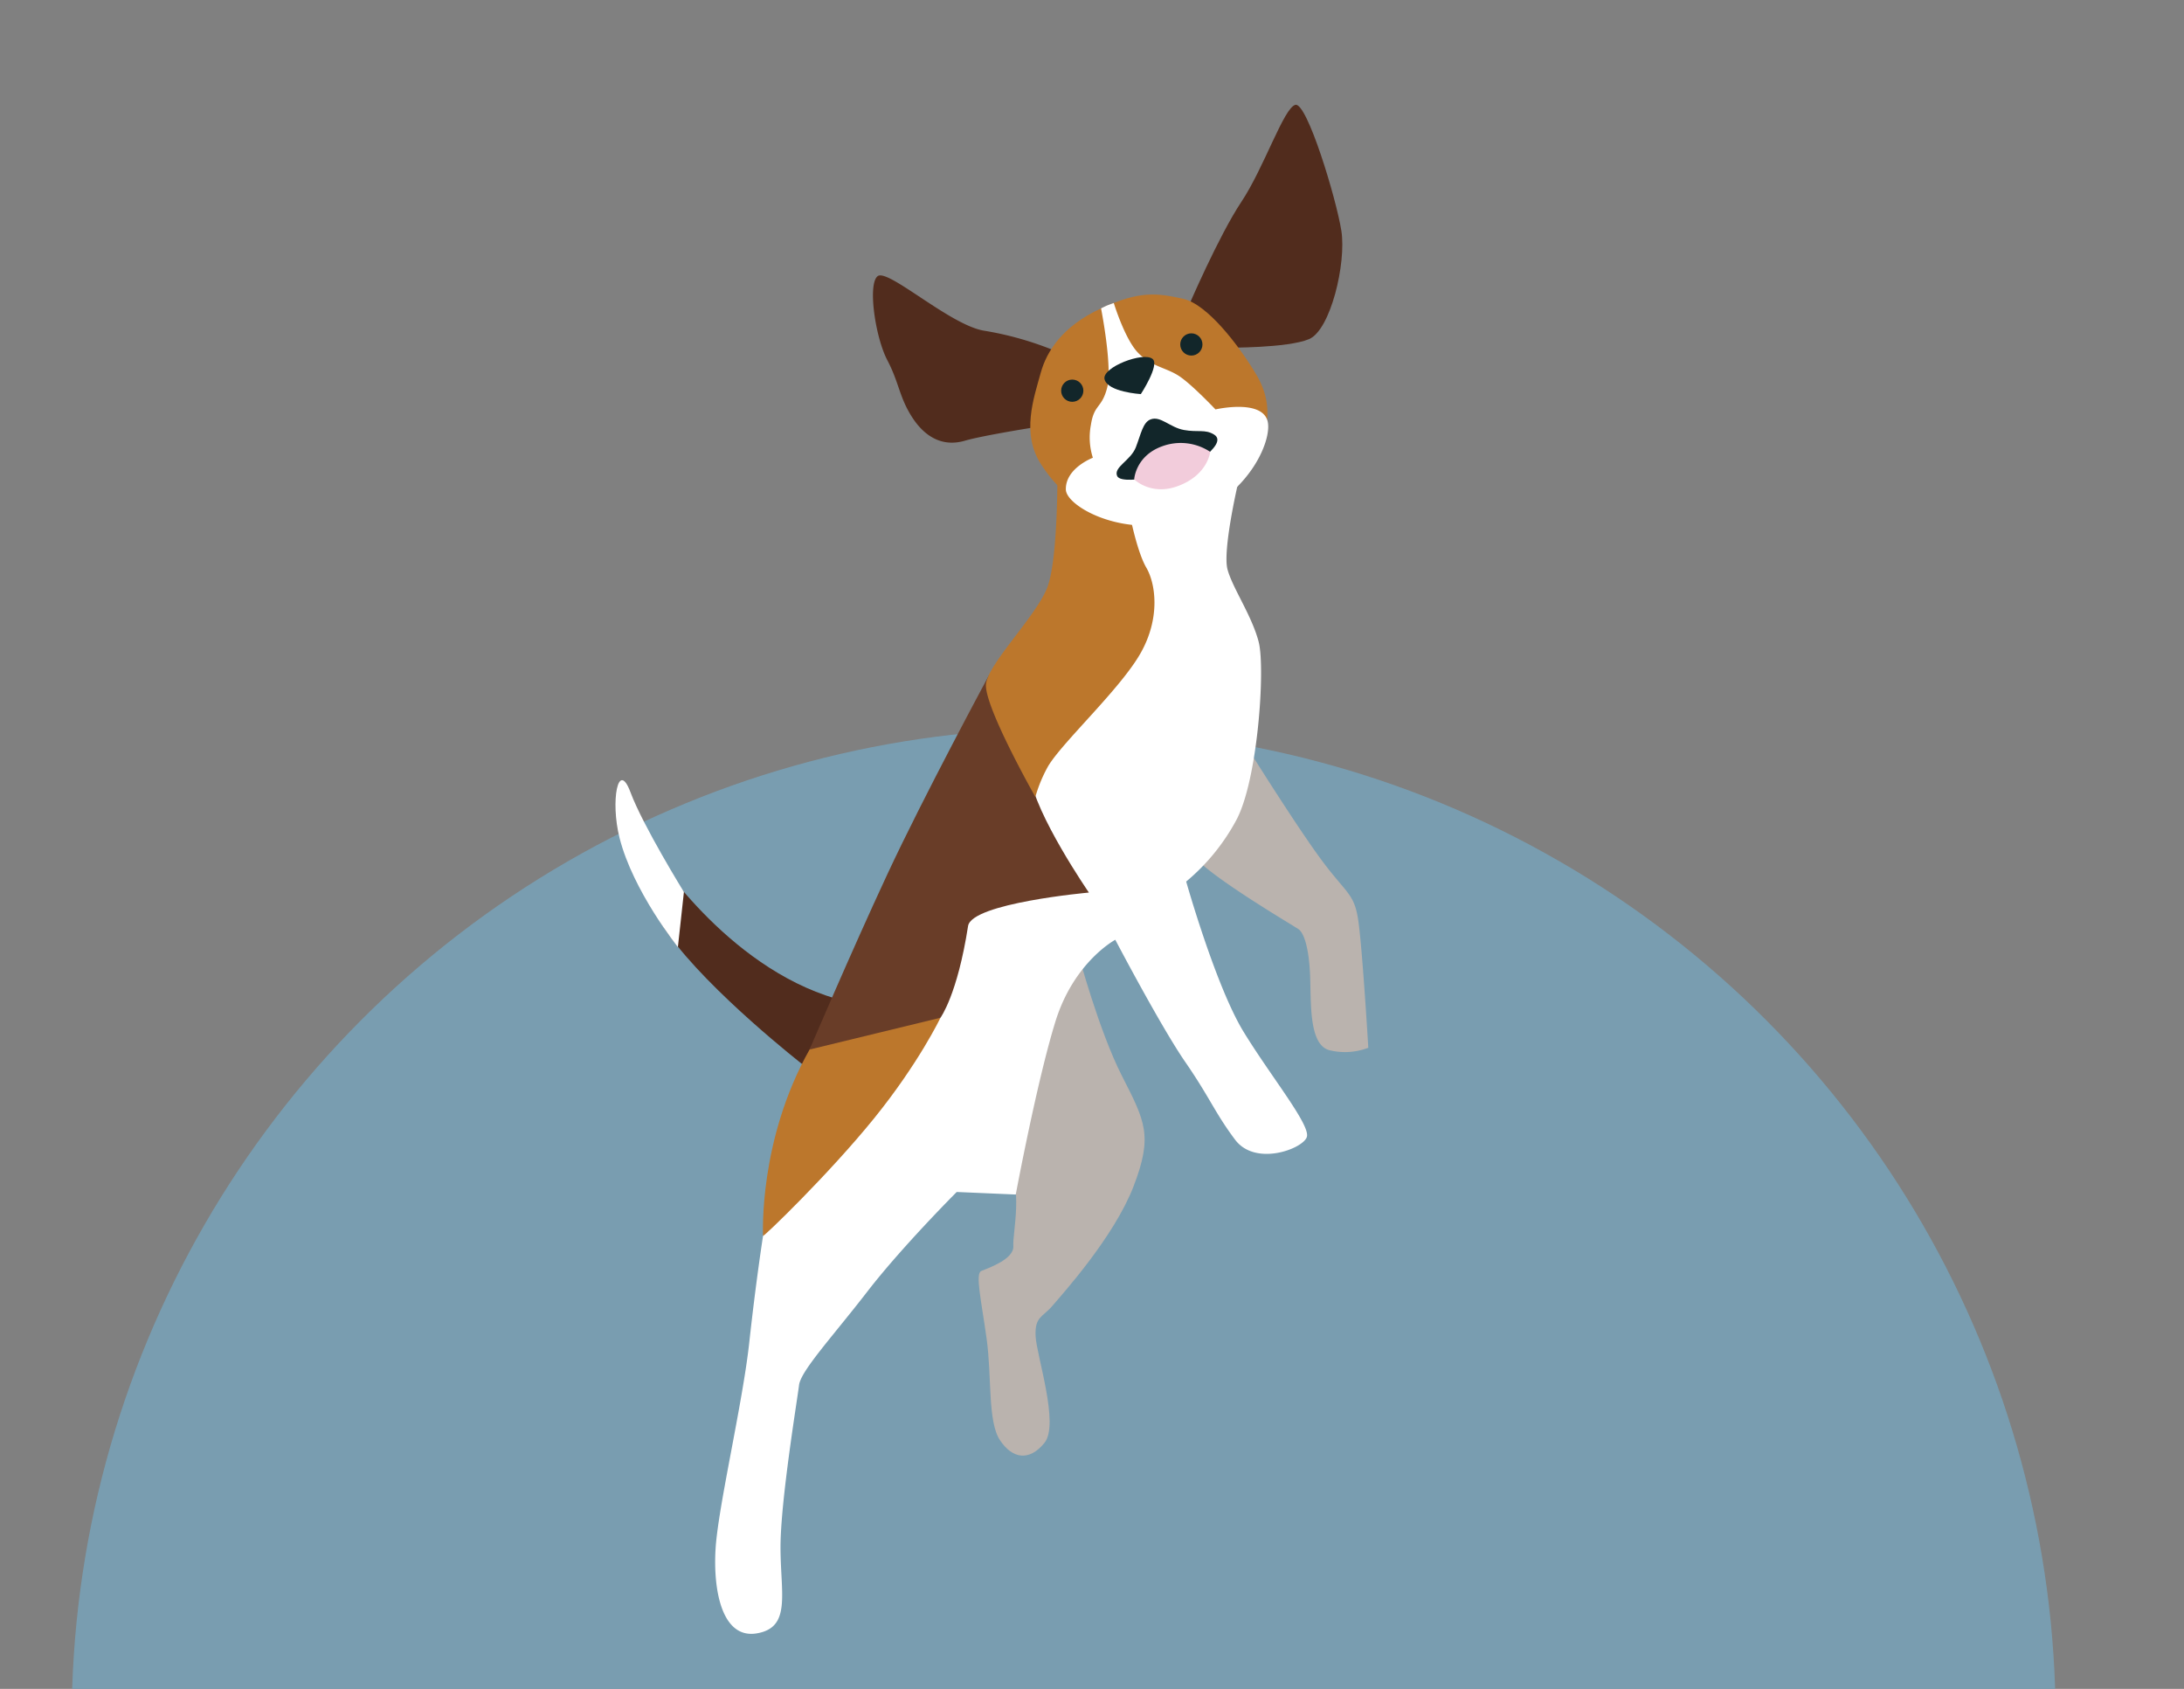
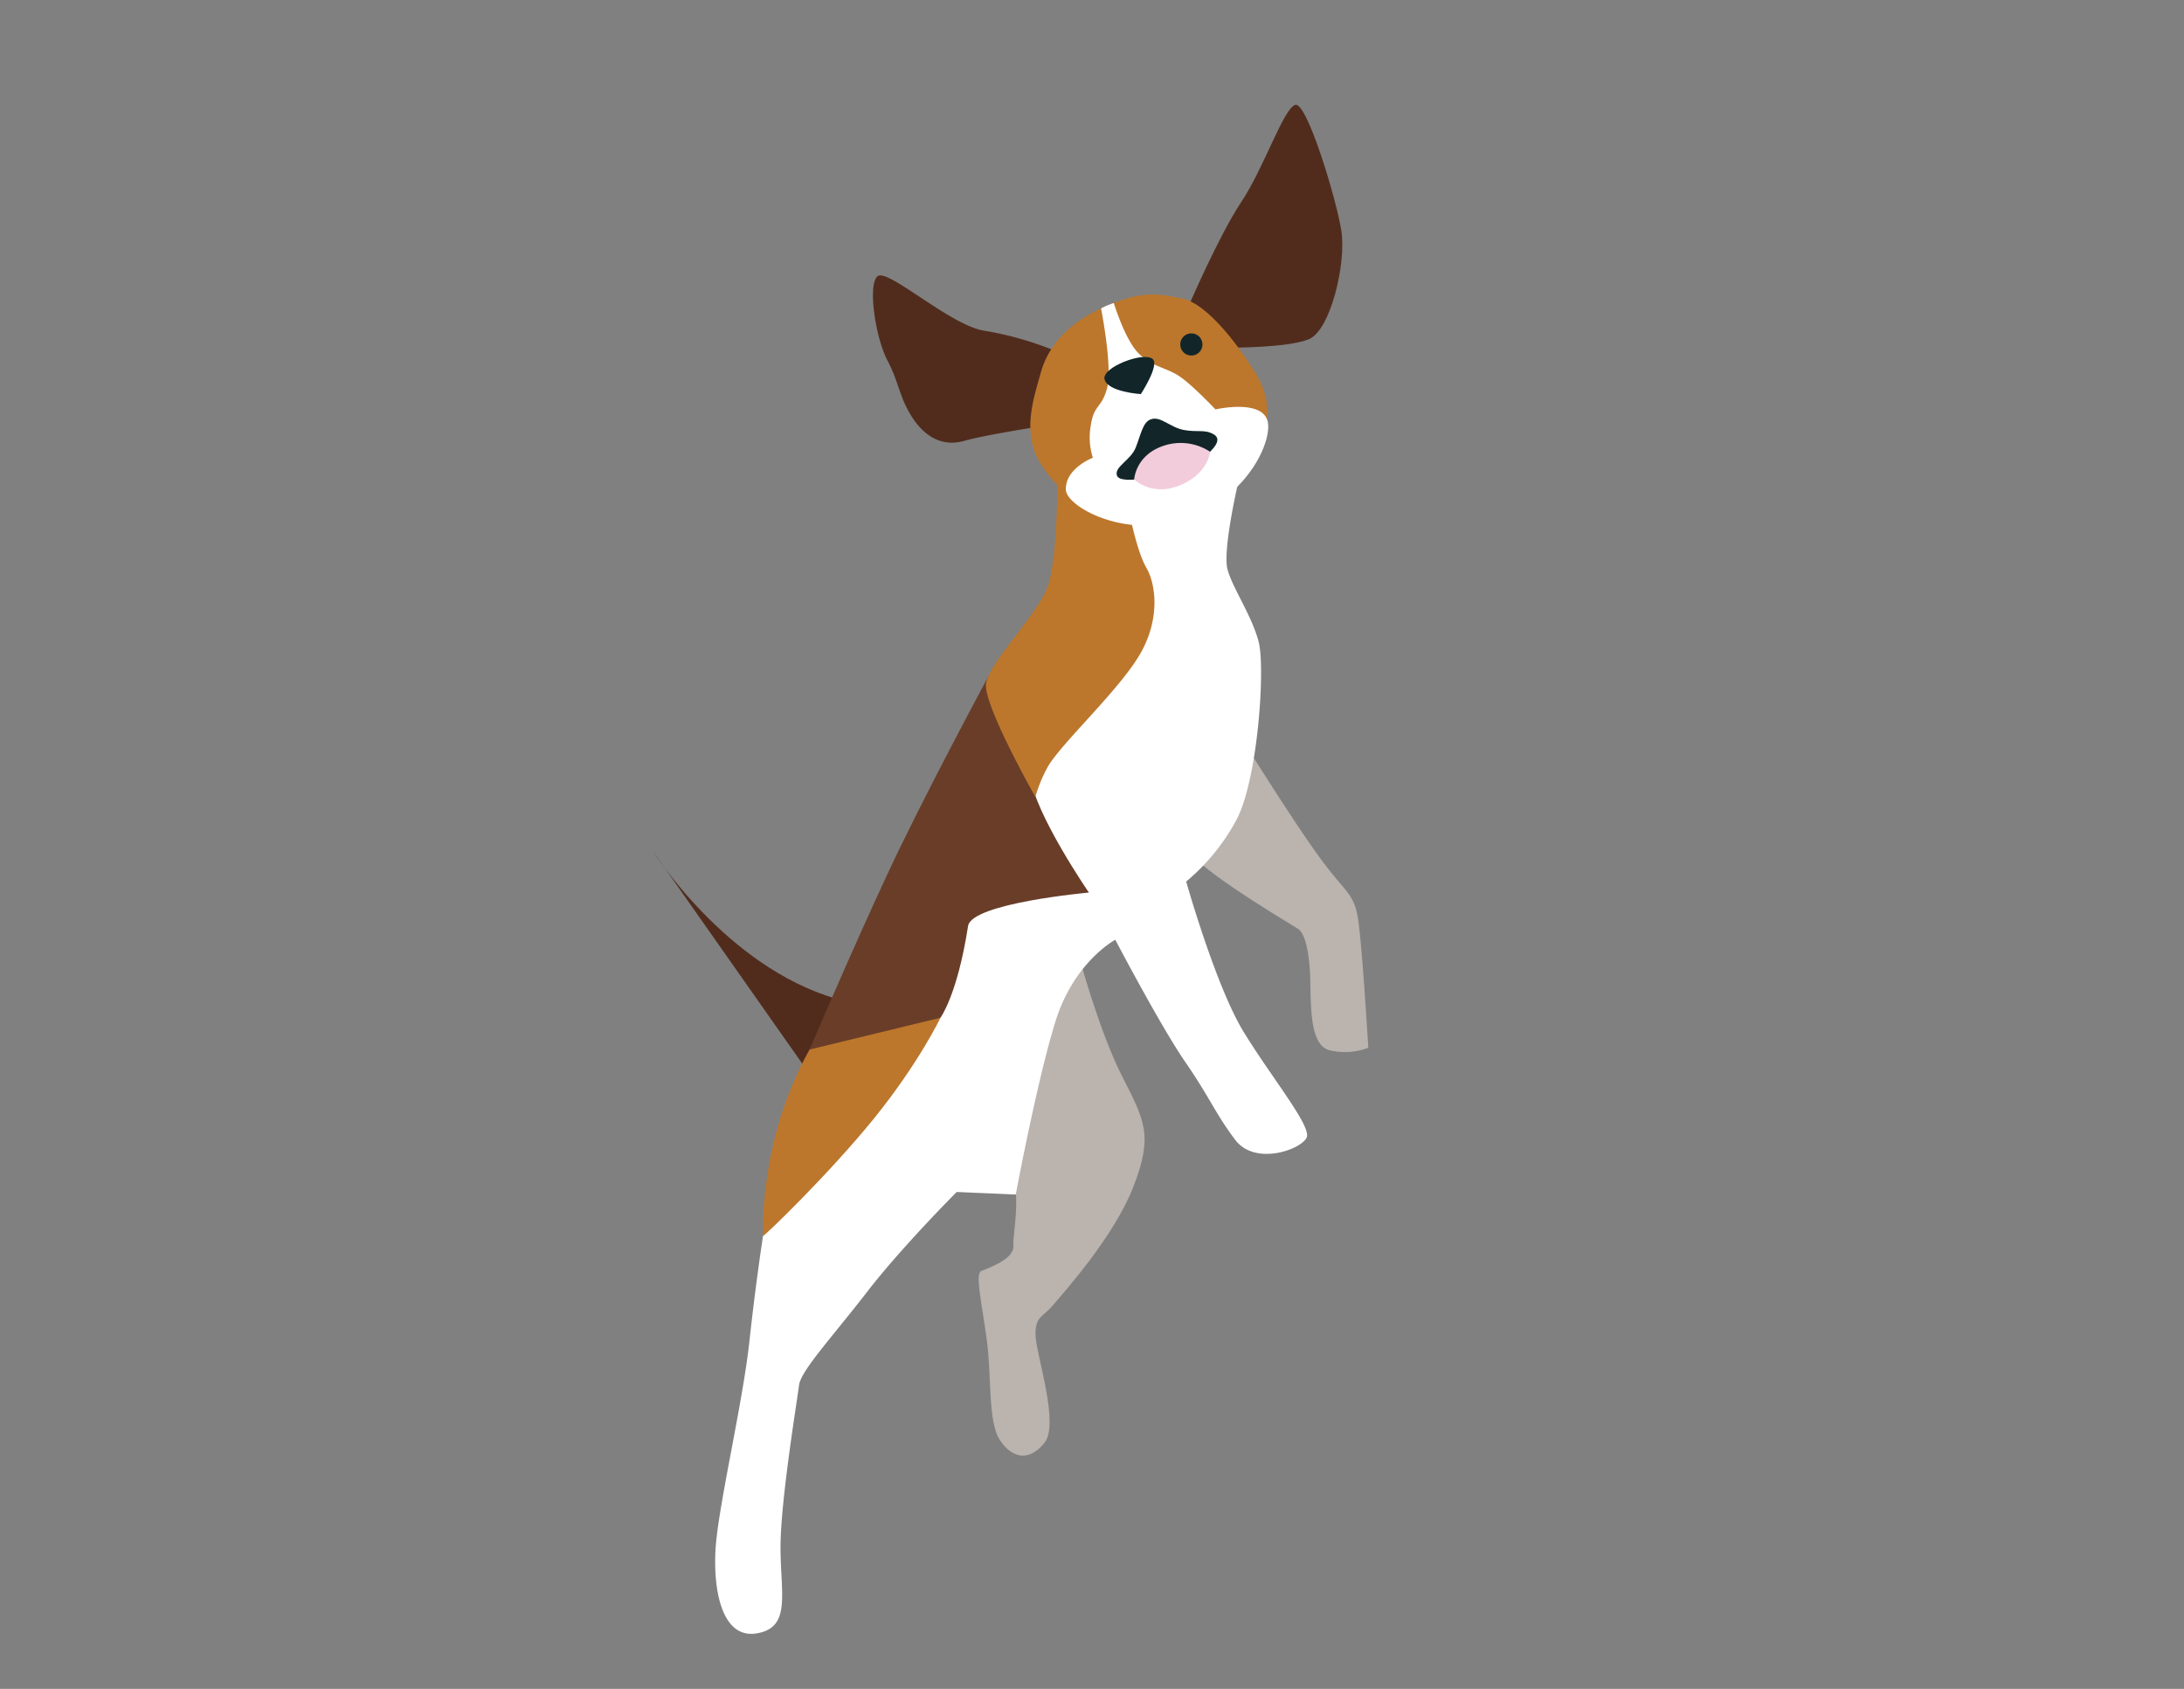
<svg xmlns="http://www.w3.org/2000/svg" viewBox="0 0 565.93 437.54">
  <rect x="0" y="0" width="565.93" height="437.54" fill="#808080" stroke="none" />
  <defs>
    <style>.cls-1{fill:#799db0;}.cls-2{fill:#512c1d;}.cls-3{fill:#bab3ae;}.cls-4{fill:#fff;}.cls-5{fill:#bc772c;}.cls-6{fill:#693d28;}.cls-7{fill:#12262a;}.cls-8{fill:#f2ccdb;}</style>
  </defs>
  <title>new characters_sprint</title>
  <g id="Layer_2" data-name="Layer 2">
-     <circle class="cls-1" cx="275.62" cy="445.78" r="257.05" />
-     <path class="cls-2" d="M169.12,220.41s18.85,30,47.55,38.33-8.57,17.13-8.57,17.13S183.9,257,173.19,242,169.12,220.41,169.12,220.41Z" />
+     <path class="cls-2" d="M169.12,220.41s18.85,30,47.55,38.33-8.57,17.13-8.57,17.13Z" />
    <path class="cls-3" d="M279.42,247.14s5.31,19.84,11.31,31.61,8.07,15.46,3,28.61-18.46,27.92-21,30.92-4.61,2.77-4.38,7.85,6.23,22.84,2.3,27.68-8.3,4.16-11.53-.69-2.08-16.38-3.46-26.3-3-16.85-1.39-17.54,8.54-3,8.31-6.46,2.77-15.46-1.85-22.15S279.42,247.14,279.42,247.14Z" />
    <path class="cls-3" d="M323.24,193.73s11.49,18.41,18.41,28,9.13,9.44,10.23,16.2,2.68,33.52,2.68,33.52a16.89,16.89,0,0,1-10.08.63c-5.35-1.42-4.72-12.27-5-19.35s-1.57-11-3-12-24.71-14.64-27.54-19.52S323.24,193.73,323.24,193.73Z" />
    <path class="cls-4" d="M320.7,125.67s-3.93,17-2.62,21.85,6.33,12,8.08,18.8-.22,36.06-5.9,46.33a54.05,54.05,0,0,1-12.89,15.74s7.65,27.1,14.86,38.9,17.48,24.26,16.39,27.32-13.33,7.65-18.58.65-6.55-10.92-12.89-20.1S289,243.47,289,243.47s-10.71,5.68-15.52,21.2-10.27,44.8-10.27,44.8l-15.3-.66S233.72,323,224.76,334.6s-17.27,20.55-17.71,24.26-4.8,29.94-4.8,42,2.84,20.77-6.12,22.3-11.37-10.93-10.71-21.86,7-37.59,8.74-53.54,3.56-27.54,3.56-27.54l28.13-62.07L289,148l.87-16.39Z" />
    <path class="cls-5" d="M243.7,263.67s-5.58,11.72-17.23,26.1-28.75,30.87-28.75,30.41-1.16-24.82,12.06-48.27S243.7,263.67,243.7,263.67Z" />
    <path class="cls-6" d="M256.37,174.75s-17,31.48-26.48,51.84-20.11,45.32-20.11,45.32l33.92-8.24s4.38-5.88,7.15-23.76c.93-5.95,31.31-8.67,31.31-8.67s-14-20.33-15.25-30.27S256.37,174.75,256.37,174.75Z" />
    <path class="cls-5" d="M292.76,133.32s1.86,9.63,4.3,13.78c2.29,3.92,3.76,12.72-1.44,22s-20.16,23-24,29.36a36.61,36.61,0,0,0-3.33,8S254.62,182.38,255.52,177s12.71-17.18,15.75-24.52S274,120.79,274,120.79Z" />
-     <path class="cls-4" d="M177.22,231.09s-10.61-17.15-13.84-25.82-5.23,2.35-2.85,11.77c3.49,13.84,15.13,28.33,15.13,28.33Z" />
    <path class="cls-2" d="M307.85,79.63s7.94-18.52,13.82-27.34,11-24.4,14-25.13,10.59,24.25,11.91,32.63-2.79,25.72-8.38,28.07S318,90.07,318,90.07Z" />
    <path class="cls-2" d="M273.9,91.1a84.25,84.25,0,0,0-19-5.44c-8.83-1.52-24.84-16.17-27.48-14.11s-.59,15.87,2.5,21.75,3.08,9.58,6.44,14.8c2.87,4.46,7.36,7.93,13.69,6.07,4.62-1.35,18.38-3.52,18.38-3.52Z" />
    <path class="cls-5" d="M280.52,129.61c-.39-.2-4.7,0-10.73-9.28-5.22-8-1.93-17.14-.1-23.78,1.51-5.45,5.52-12,15.62-16.66s14.58-3.94,21.2-2.5,14.69,12.83,17.28,16.86c2.48,3.86,6.14,9,4,18.13-1.86,8-11.13,12.37-14.87,14.67S293,129.93,293,129.93Z" />
    <path class="cls-4" d="M285.31,79.89s3,15.13,1.58,20.58-3.38,4.14-4.22,9.67a17.2,17.2,0,0,0,.52,8.45s-7.13,2.7-7,8.24c.1,4.6,16.34,13.39,32.17,7.23s21.64-20.79,20-25.3c-1.9-5.34-13.4-2.69-13.4-2.69s-6.28-6.66-9.62-8.77S298.5,95,295,91.5s-6.39-13-6.39-13-1.32.47-1.75.65S285.31,79.89,285.31,79.89Z" />
    <path class="cls-7" d="M296.15,124s-5.93,1-6.67-.68c-1-2.31,3.52-4,4.85-7.45s1.83-6.47,3.81-7.21c2.59-1,5,2.08,8.65,2.74s5.44-.25,7.77,1.16-.34,4-2.66,6S296.15,124,296.15,124Z" />
    <path class="cls-7" d="M295.62,102.1s4.93-7.53,3.06-9.09c-2.32-2-13.18,2.13-12.47,5.23C287,101.58,295.62,102.1,295.62,102.1Z" />
    <circle class="cls-7" cx="308.71" cy="89.24" r="2.88" />
-     <circle class="cls-7" cx="277.85" cy="101.22" r="2.88" />
    <path class="cls-8" d="M293.9,124.19s.31-6,7.14-8.53a13.86,13.86,0,0,1,12.55,1.4s-.56,6-8.4,8.88C298.22,128.51,293.9,124.19,293.9,124.19Z" />
  </g>
</svg>